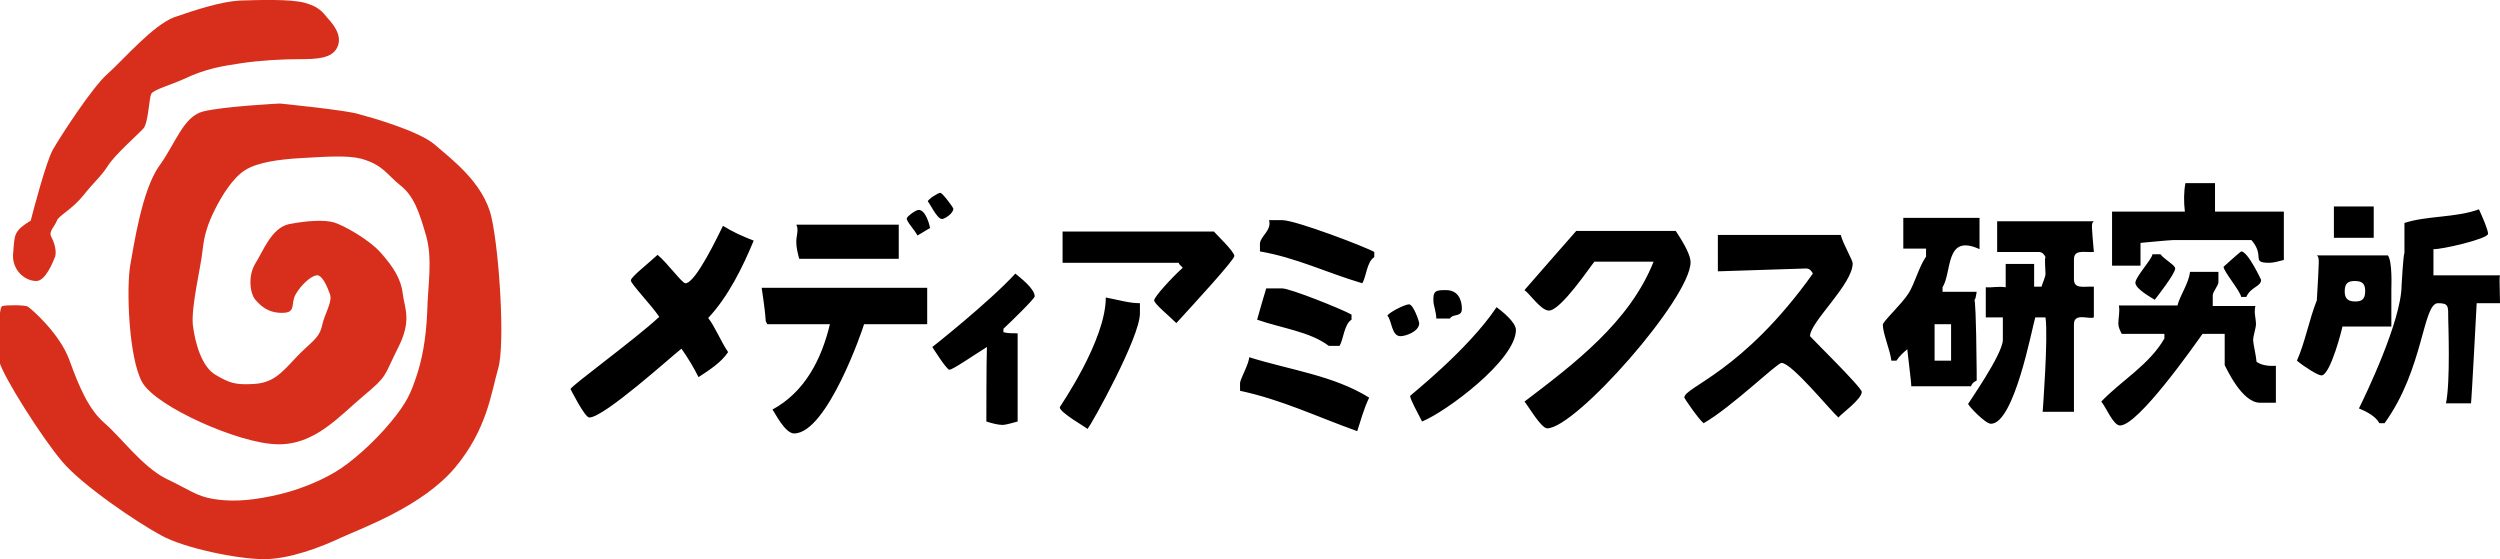
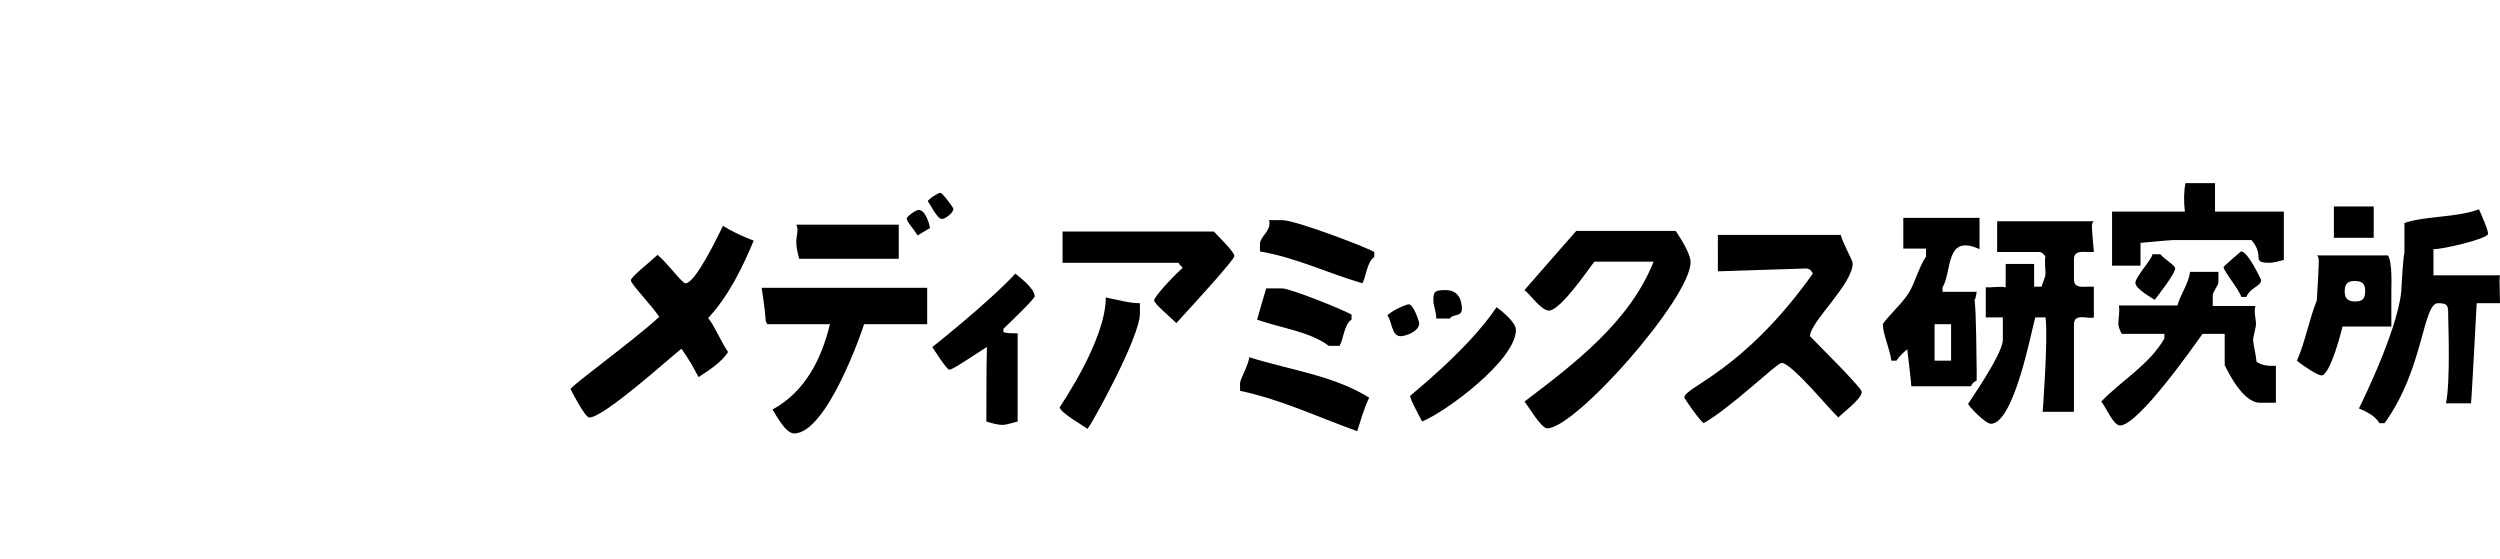
<svg xmlns="http://www.w3.org/2000/svg" xmlns:xlink="http://www.w3.org/1999/xlink" version="1.1" width="439.5px" height="98.3px" style="enable-background:new 0 0 439.5 98.3;" xml:space="preserve">
  <style type="text/css">.st0{clip-path:url(#SVGID_2_);fill:#D72F1B;}.st1{clip-path:url(#SVGID_2_);}</style>
  <g>
    <title>株式会社 メディアミックス研究所</title>
    <defs>
      <rect id="SVGID_1_" y="0" width="439.5" height="98.3" />
    </defs>
    <clipPath id="SVGID_2_">
      <use xlink:href="#SVGID_1_" style="overflow:visible;" />
    </clipPath>
-     <path class="st0" d="M49.2,18.2c0,0-10,0.5-13.5,1.4c-3.5,0.9-4.8,5.6-7.8,9.7c-2.9,4.2-4.3,13.4-5,17.3c-0.7,4-0.3,16.3,2.1,20.6 c2.4,4.3,17.1,10.8,23.7,10.9c6.6,0.2,10.9-4.9,15.2-8.5c4.3-3.6,3.5-3.3,6-8.3c2.6-5,1.2-7.1,0.9-9.7c-0.3-2.6-1.7-4.7-3.8-7.1 c-2.1-2.4-6.6-4.9-8.3-5.4c-1.7-0.5-4.8-0.3-7.9,0.3c-3.1,0.7-4.5,4.7-5.9,6.9c-1.4,2.3-0.9,5.4,0,6.4c0.9,1,2.1,2.3,4.7,2.3 c2.6,0,1.4-1.6,2.4-3.3c1-1.7,2.6-3.1,3.6-3.3c1-0.2,1.9,1.9,2.4,3.3c0.5,1.4-0.9,3.3-1.4,5.6c-0.5,2.3-2.1,2.9-4.7,5.7 c-2.6,2.8-4,4.3-7.3,4.5c-3.3,0.2-4.3-0.2-6.7-1.6c-2.4-1.4-3.6-5.5-4-8.8c-0.3-3.3,1.4-10.1,1.7-13c0.3-2.9,1-4.9,2.2-7.3 c1.2-2.4,3.1-5.5,5.3-6.9c2.2-1.4,6.2-1.9,9.7-2.1c5.1-0.3,8.3-0.5,10.7,0.1c3.9,1.1,4.5,2.8,6.9,4.7c2.4,1.9,3.3,4.7,4.5,8.8 c1.2,4.2,0.3,8.8,0.2,13.5c-0.2,4.7-0.9,8.3-1.9,11.3c-1,2.9-1.6,4.5-4.5,8c-2.9,3.5-6.9,7.1-9.8,8.8c-2.9,1.7-6.7,3.3-11.1,4.2 c-4.3,0.9-7.4,1-10.4,0.5c-2.9-0.5-4.1-1.6-8.3-3.6c-4.1-2.1-7.9-7.3-10.7-9.7s-4.5-6.4-6.2-11.1c-1.7-4.7-6.7-9-7.3-9.4 c-0.5-0.3-3.8-0.3-4.5-0.1c-0.7,0.2-0.8,7.6-0.5,9.8C0.5,66.1,7.4,77,10.9,81.1c3.5,4.2,13.3,10.8,17.4,13 c4.1,2.3,13.6,4.2,18.1,4.2s10-2.1,13.6-3.8C63.7,92.8,74.3,89,80,82.2c5.7-6.8,6.4-13.4,7.6-17.5c1.2-4.2,0.2-20.3-1.2-26.5 c-1.4-6.2-7.3-10.4-10-12.8c-2.8-2.4-11.3-4.8-13.2-5.3C61.3,19.4,49.2,18.2,49.2,18.2" />
-     <path class="st0" d="M5.4,38.8c0,0-1.6,0.9-2.2,1.7c-0.7,0.9-0.7,1.6-0.9,4.2c-0.2,2.6,1.9,4.7,4.1,4.7c1.6,0,2.9-3.3,3.3-4.3 c0.3-1-0.2-2.6-0.7-3.5c-0.5-0.9,0.7-1.9,1-2.8c0.3-0.9,2.6-1.9,4.7-4.5c1.9-2.4,3.1-3.3,4.3-5.2c1.2-1.9,5.3-5.5,6.2-6.5 c0.9-1,1-5.4,1.4-6.1c0.3-0.7,3.5-1.6,5.7-2.6c4-1.9,6.9-2.3,10.2-2.8c3.3-0.5,7.3-0.7,10.2-0.7c2.9,0,5.7-0.1,6.6-2.1 c0.9-1.9-0.5-3.8-1.6-5c-1-1.2-1.6-2.1-4.1-2.8C51.1-0.2,45.4,0,42.1,0.1c-3.3,0.2-7.6,1.6-11.4,2.9c-3.8,1.4-9,7.5-11.7,9.9 c-2.8,2.4-8.5,11.3-9.7,13.4C8.1,28.4,5.7,37.6,5.4,38.8" />
    <path class="st1" d="M435.8,36.8c0.6,1.3,1.6,3.6,1.6,4.3c0,0.9-8.3,2.8-9.6,2.7v4.6h11.7c-0.1,0.4-0.1,0.6,0,4.9h-4.1 c0,0-0.9,17.2-1,17.6h-4.4c0.8-3.7,0.4-14.2,0.4-14.8c0-2.3,0.1-2.8-1.8-2.8c-2.7,0-2.5,11.6-9.4,21.1h-0.9 c-0.7-1.3-2.4-2.1-3.6-2.6c1-2,7.5-15.4,7.5-21.7c0,0,0.3-5.4,0.5-5.6v-5.3C426.6,37.9,431.7,38.3,435.8,36.8 M340.1,63.4h2.9V57 h-2.9V63.4z M334.5,38.3H348v5.5c-6.1-2.8-4.8,4-6.5,6.7v0.8h6c-0.2,1.3-0.3,1.4-0.4,1.4c0.1,0.2,0.3,1.8,0.4,12.6 c0,0.2,0,1.3,0,1.6c-0.6,0.3-0.8,0.5-1,1h-10.5c0-0.3,0-0.6-0.7-6.5c-0.6,0.5-1.4,1.2-1.9,2h-0.9c-0.2-1.8-1.5-4.8-1.5-6.3 c0-0.6,3.3-3.6,4.5-5.5c1.1-1.7,1.8-4.6,3.1-6.5v-1.4h-4V38.3z M414,49.4c-1.1,0-1.8,0.3-1.8,1.8c0,1,0.3,1.8,1.8,1.8 c1,0,1.8-0.2,1.8-1.8C415.8,50.1,415.5,49.4,414,49.4 M407.3,44.9h12.5c0.8,1.2,0.6,5.4,0.6,6l0,6.5h-8.6c0,0.2-2.1,8.6-3.7,8.6 c-0.6,0-3-1.5-4.3-2.6c1.4-3.1,2.2-7.4,3.5-10.6C407.7,45.5,407.8,45.3,407.3,44.9 M127.1,39.7c1.6,1,3.3,1.8,5.4,2.6 c-1.9,4.6-4.5,9.9-8,13.6c1.3,1.7,2.1,3.9,3.5,6c-1.2,1.8-3.2,3.1-5.2,4.4c-0.8-1.6-1.8-3.3-3-5c-1.7,1.3-13.6,12.1-16.2,12.1 c-0.8,0-3.3-5-3.3-5c0-0.5,11.3-8.7,15.6-12.7c-1.5-2.2-5-5.8-5-6.4c0-0.6,3.1-3,4.7-4.5c1.8,1.5,4.3,5,4.9,5 C122.3,49.8,126.3,41.3,127.1,39.7 M223.1,38.7h2.3c2.4,0,14.9,4.8,16.2,5.6v0.9c-1.3,0.8-1.4,3.4-2.1,4.6 c-6.4-1.9-11.6-4.5-18-5.6v-1.4C221.6,41.5,223.6,40.5,223.1,38.7 M222.6,50.7h2.8c1.4,0,10.4,3.6,12.2,4.6v0.9 c-1.3,0.8-1.4,3.4-2.1,4.6h-1.9c-3.3-2.5-8.3-3.1-12.6-4.6C221.6,54.1,222.1,52.3,222.6,50.7 M219.6,62.8 c7.4,2.3,14.8,3.2,21.1,7.1c-1,2.1-1.5,4.1-2.1,5.9c-7.5-2.7-13.2-5.5-20.6-7.1v-1.4C218.1,66.5,219.6,63.9,219.6,62.8 M254.2,51 c2.2,0,2.8,1.8,2.8,3.3c0,1.5-1.6,0.8-2.1,1.7h-2.4c0-1.1-0.5-2.4-0.5-3C251.9,51.1,252.4,51,254.2,51 M247.7,53.5 c0.8,0,1.8,3.1,1.8,3.3c0,1.5-2.4,2.3-3.3,2.3c-1.6,0-1.5-2.8-2.3-3.6C244.2,54.9,247,53.5,247.7,53.5 M263.1,54 c0.8,0.6,3.4,2.6,3.4,4c0,5.3-12.3,14.4-16.5,16.1c-0.8-1.6-2.1-3.9-2.1-4.5C247.9,69.5,258.1,61.5,263.1,54 M165.3,33.9 c0.4,0,2.3,2.6,2.3,2.8c0,0.8-1.5,1.8-2,1.8c-0.9,0-2.2-2.9-2.5-3.1C163.2,35,164.9,33.9,165.3,33.9 M161.5,36.9 c1.2,0,1.9,2.5,2,3.2c-0.6,0.3-1.3,0.8-2.2,1.3c-0.6-1.1-1.9-2.4-1.9-3C159.5,38,161,36.9,161.5,36.9 M140,39.5h18v6h-17.5 c-0.3-1.1-0.5-2.1-0.5-2.7C139.9,41.5,140.5,40.5,140,39.5 M133.9,50.6H163V57h-11.1c-0.2,0.8-6.5,19.2-12.3,19.2 c-1.6,0-3.4-3.7-3.8-4.2c5.7-3.1,8.6-8.8,10.1-15h-11C134.3,55.9,135,57.8,133.9,50.6 M384.2,32.2h5.2v5h12.1v8.5 c-0.7,0.2-1.9,0.5-2.5,0.5c-3.4,0-0.7-1.1-3.2-4h-13.7c-0.6,0-5.8,0.5-5.8,0.5v4h-5v-9.5h12.8C383.9,35.5,383.9,33.7,384.2,32.2 M394,44.2c1.2,0,3.5,5,3.5,5c0,1.2-1.8,1.2-2.6,3H394c-0.2-1.1-3.1-4.5-3.1-5.3C391,46.8,393.9,44.2,394,44.2 M378.4,44.7h1.4 c0.8,1,2.6,1.9,2.6,2.5c0,0.9-3.2,5-3.6,5.5c-0.6-0.4-3.4-1.9-3.4-3C375.4,48.7,378.3,45.6,378.4,44.7 M385,47.8h5v1.8 c0,0.6-1,1.7-1,2.3v1.9h7.5c-0.3,1.1,0.1,2.2,0.1,3.2c0,0.6-0.5,2.1-0.5,2.8c0,0.6,0.5,2.6,0.6,3.8c0.8,0.6,2.1,0.8,3.4,0.7v6.5 h-2.8c-3.2,0-5.9-6.1-6.2-6.6v-5.5h-3.9c-1.5,2.1-11.3,16.1-14.5,16.1c-1.2,0-2.5-3.3-3.3-4.2c3.3-3.5,8.5-6.5,11.1-11.1v-0.8h-7.5 c-0.3-0.6-0.6-1.2-0.6-1.8c0-1,0.3-2.1,0.1-3.2h10.3C383.2,52,384.8,49.8,385,47.8 M277.1,40.6h17.5c0.7,1.1,2.6,3.9,2.6,5.5 c0,6.3-20.2,29.2-25.2,29.2c-1.1,0-3.5-4.2-4-4.7c8.7-6.6,18.5-14,22.7-24.6h-10.4c-0.7,0.8-5.9,8.6-8,8.6c-1.4,0-3.4-3-4.3-3.6 C270.9,47.7,274,44.1,277.1,40.6 M178.5,48.1c0.7,0.6,3.4,2.6,3.4,4c0,0.4-4.1,4.4-5.5,5.7v0.6c0.7,0.2,1.6,0.2,2.5,0.2v15.5 c-0.8,0.2-2,0.6-2.7,0.6c-0.7,0-1.9-0.3-2.8-0.6c0,0,0-10.8,0.1-13.1c-2.4,1.5-6,4-6.6,4c-0.5,0-3-4-3-4 C163.8,61.1,173.8,53.2,178.5,48.1 M301.9,41.3h21.7c0.5,1.8,2.1,4.4,2.1,5c0,3.7-7.5,10.3-7.5,12.8c0,0.1,9.1,9,9.1,9.8 c0,1.3-3.8,4-4.1,4.5c-1.3-1.1-8.2-9.6-10-9.6c-0.8,0-8.8,7.8-13.7,10.6c-0.9-0.7-3.4-4.4-3.4-4.5c0-1.9,10.2-4.4,22.6-21.8 c-0.2-0.4-0.5-0.9-1.2-0.9l-15.5,0.5V41.3z M213.4,40.7c0.2,0.3,3.6,3.5,3.6,4.3c0,0.7-7,8.3-10.2,11.8c-1.3-1.3-3.9-3.4-3.9-4 c0-0.6,3.1-4,5-5.7c0-0.2-0.5-0.4-0.7-0.9h-20.4v-5.5L213.4,40.7z M194.4,52.3c2.6,0.5,4.1,1,6,1v1.8c0,4.2-8.4,19.3-9.2,20.3 c-0.5-0.4-4.9-2.9-4.9-3.8C186.3,71.5,194.4,59.9,194.4,52.3 M351.1,38.9h17c-0.5,0.4-0.4,0.6,0,5.4c-1.7,0.1-3.5-0.5-3.5,1.3v3.5 c0,1.8,1.8,1.2,3.5,1.3v5.4c-0.8,0.4-3.5-0.9-3.5,1.2v15.4h-5.5c0,0,1-13.2,0.5-16.6h-1.8c-0.6,2-3.7,18.7-7.8,18.7 c-1,0-4-3.2-4-3.5c0-0.1,6-8.6,6.1-11.2v-4h-3v-5.3c1.1,0.1,2.1-0.2,3.5,0v-4.1h5v4h1.3c0.2-0.7,0.7-1.7,0.7-2.3 c0-0.6-0.2-2.7,0-2.9c-0.2-0.4-0.5-0.9-1.2-0.9h-6.1c-0.6,0-0.9,0-1.2,0V38.9z M410.3,36.3h7v5.5h-7V36.3z" />
  </g>
</svg>